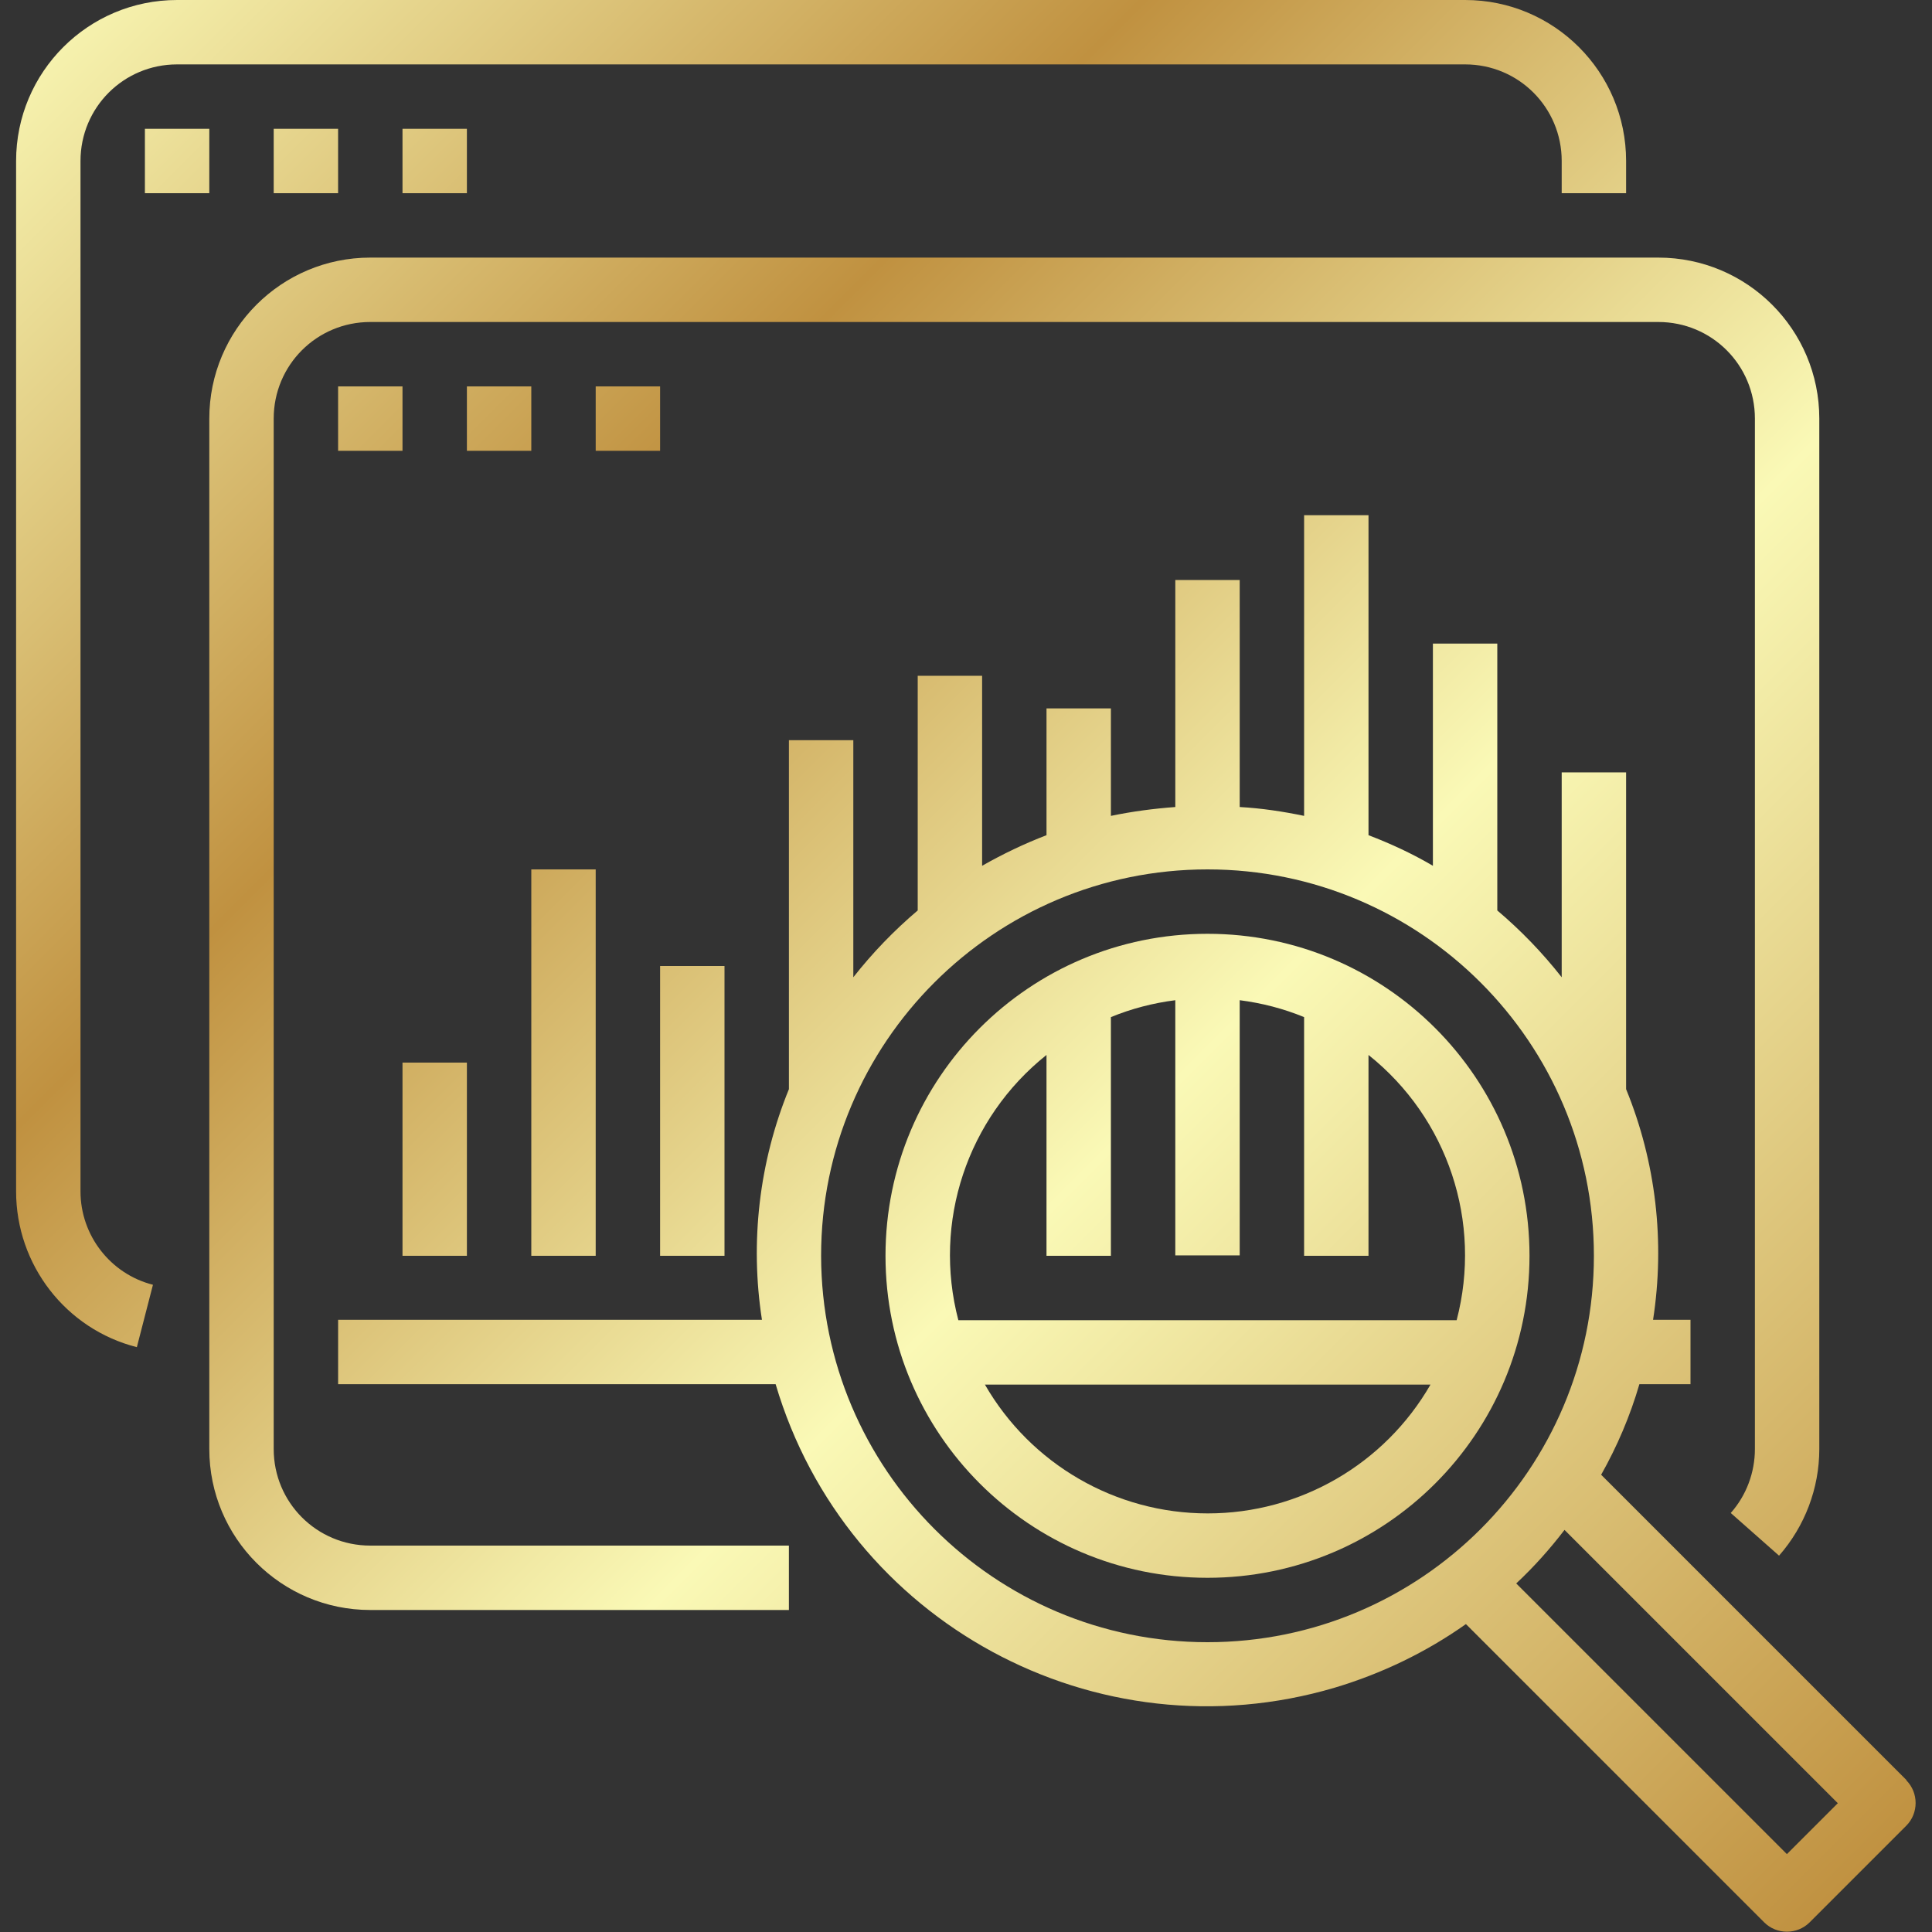
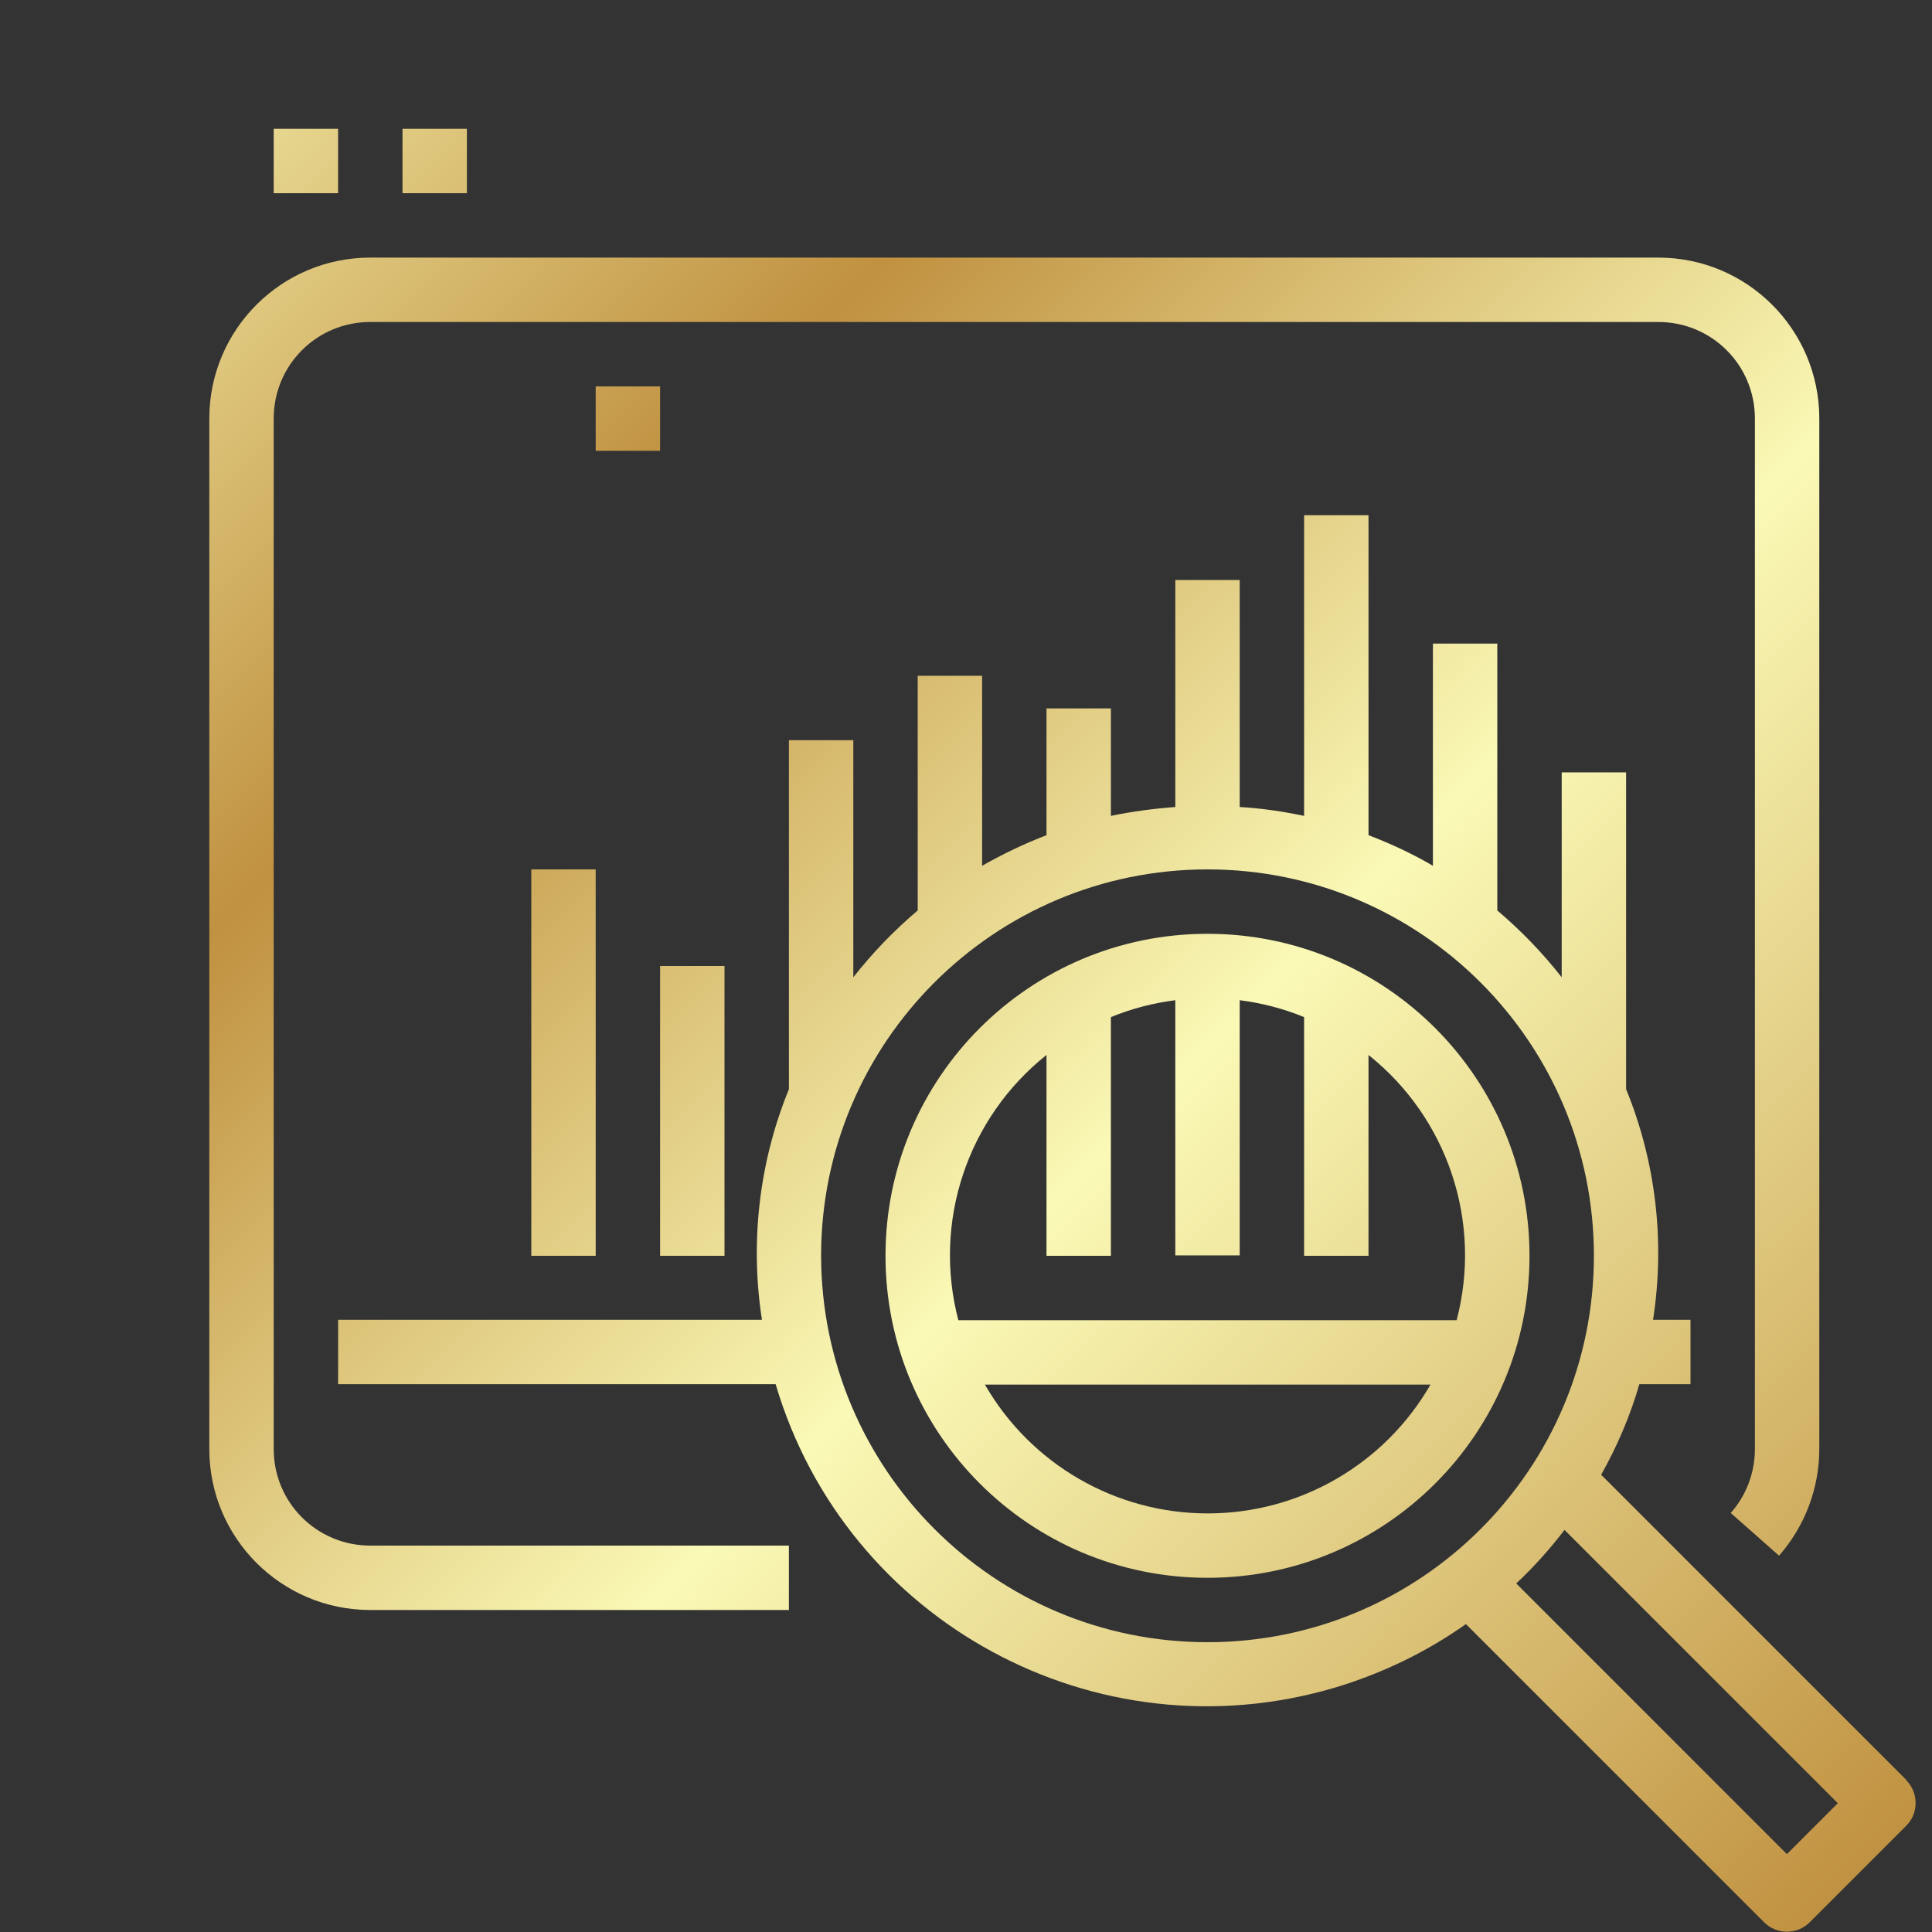
<svg xmlns="http://www.w3.org/2000/svg" xmlns:xlink="http://www.w3.org/1999/xlink" version="1.1" viewBox="0 0 480 480">
  <rect x="0" y="0" width="480" height="480" fill="#333333" stroke="none" />
  <defs>
    <style>
      .cls-1 {
        fill: url(#_未命名的渐变_8-11);
      }

      .cls-2 {
        fill: url(#_未命名的渐变_8);
      }

      .cls-3 {
        fill: url(#_未命名的渐变_8-10);
      }

      .cls-4 {
        fill: url(#_未命名的渐变_8-3);
      }

      .cls-5 {
        fill: url(#_未命名的渐变_8-9);
      }

      .cls-6 {
        fill: url(#_未命名的渐变_8-8);
      }

      .cls-7 {
        fill: url(#_未命名的渐变_8-4);
      }

      .cls-8 {
        fill: url(#_未命名的渐变_8-6);
      }

      .cls-9 {
        fill: url(#_未命名的渐变_8-12);
      }

      .cls-10 {
        fill: url(#_未命名的渐变_8-2);
      }

      .cls-11 {
        fill: url(#_未命名的渐变_8-5);
      }

      .cls-12 {
        fill: url(#_未命名的渐变_8-13);
      }

      .cls-13 {
        fill: url(#_未命名的渐变_8-7);
      }
    </style>
    <linearGradient id="_未命名的渐变_8" data-name="未命名的渐变 8" x1="21.7" y1="-14.3" x2="482.9" y2="446.9" gradientUnits="userSpaceOnUse">
      <stop offset="0" stop-color="#faf9b6" />
      <stop offset=".3" stop-color="#c09140" />
      <stop offset=".6" stop-color="#faf9b6" />
      <stop offset="1" stop-color="#c09140" />
    </linearGradient>
    <linearGradient id="_未命名的渐变_8-2" data-name="未命名的渐变 8" x1="5.7" y1="1.7" x2="466.9" y2="462.9" xlink:href="#_未命名的渐变_8" />
    <linearGradient id="_未命名的渐变_8-3" data-name="未命名的渐变 8" x1="21.7" y1="-14.3" x2="482.9" y2="446.9" xlink:href="#_未命名的渐变_8" />
    <linearGradient id="_未命名的渐变_8-4" data-name="未命名的渐变 8" x1="37.7" y1="-30.3" x2="498.9" y2="430.9" xlink:href="#_未命名的渐变_8" />
    <linearGradient id="_未命名的渐变_8-5" data-name="未命名的渐变 8" x1="-8.3" y1="15.7" x2="452.9" y2="476.9" xlink:href="#_未命名的渐变_8" />
    <linearGradient id="_未命名的渐变_8-6" data-name="未命名的渐变 8" x1="-2.3" y1="9.7" x2="458.9" y2="470.9" xlink:href="#_未命名的渐变_8" />
    <linearGradient id="_未命名的渐变_8-7" data-name="未命名的渐变 8" x1="13.7" y1="-6.3" x2="474.9" y2="454.9" xlink:href="#_未命名的渐变_8" />
    <linearGradient id="_未命名的渐变_8-8" data-name="未命名的渐变 8" x1="-2.3" y1="9.7" x2="458.9" y2="470.9" xlink:href="#_未命名的渐变_8" />
    <linearGradient id="_未命名的渐变_8-9" data-name="未命名的渐变 8" x1="13.7" y1="-6.3" x2="474.9" y2="454.9" xlink:href="#_未命名的渐变_8" />
    <linearGradient id="_未命名的渐变_8-10" data-name="未命名的渐变 8" x1="29.7" y1="-22.3" x2="490.9" y2="438.9" xlink:href="#_未命名的渐变_8" />
    <linearGradient id="_未命名的渐变_8-11" data-name="未命名的渐变 8" x1="-86.3" y1="93.7" x2="374.9" y2="554.9" xlink:href="#_未命名的渐变_8" />
    <linearGradient id="_未命名的渐变_8-12" data-name="未命名的渐变 8" x1="-58.3" y1="65.7" x2="402.9" y2="526.9" xlink:href="#_未命名的渐变_8" />
    <linearGradient id="_未命名的渐变_8-13" data-name="未命名的渐变 8" x1="-48.3" y1="55.7" x2="412.9" y2="516.9" xlink:href="#_未命名的渐变_8" />
  </defs>
  <g>
    <g id="Capa_1">
-       <path class="cls-2" d="M364,0H44C21.9,0,4,17.9,4,40v256c0,18.2,12.3,34.2,30,38.7l4-15.5c-10.6-2.7-18-12.3-18-23.2V40c0-13.3,10.7-24,24-24h320c13.3,0,24,10.7,24,24v8h16v-8c0-22.1-17.9-40-40-40Z" />
-       <rect class="cls-10" x="36" y="32" width="16" height="16" />
      <rect class="cls-4" x="68" y="32" width="16" height="16" />
      <rect class="cls-7" x="100" y="32" width="16" height="16" />
      <path class="cls-11" d="M473.7,442.3l-75.9-75.9c4-7.1,7.2-14.6,9.5-22.5h12.7v-16h-9.3c3-19.4.7-39.2-6.7-57.3v-78.7h-16v50.9c-4.8-6.1-10.1-11.6-16-16.6v-66.3h-16v55.2c-5.1-3-10.5-5.5-16-7.6v-79.5h-16v74.7c-5.3-1.1-10.6-1.9-16-2.2v-56.4h-16v56.4c-5.4.4-10.7,1.1-16,2.2v-26.7h-16v31.5c-5.5,2.1-10.9,4.7-16,7.6v-47.2h-16v58.3c-5.9,5-11.2,10.5-16,16.6v-58.9h-16v86.7c-7.4,18.1-9.7,38-6.7,57.3h-105.3v16h108.7c17.5,59.2,79.7,92.9,138.9,75.4,11.7-3.5,22.7-8.8,32.6-15.8l74.1,74.1c3.1,3.1,8.2,3.1,11.3,0l24-24c3.1-3.1,3.1-8.2,0-11.3ZM300,408c-53,0-95.9-43-96-96,0-53,43-96,96-96s96,43,96,96-43,96-96,96ZM444,460.7l-67.3-67.3c4.4-4.1,8.4-8.6,12-13.3l67.9,67.9-12.7,12.7Z" />
      <path class="cls-8" d="M300,232c-44.2,0-80,35.8-80,80s35.8,80,80,80,80-35.8,80-80c0-44.2-35.8-80-80-80ZM300,376c-22.8,0-43.9-12.2-55.3-32h110.7c-11.4,19.8-32.5,32-55.3,32ZM238.1,328c-6.4-24.4,2.2-50.2,21.9-65.9v49.9h16v-59.3c5.1-2.1,10.5-3.5,16-4.2v63.4h16v-63.4c5.5.7,10.9,2.1,16,4.2v59.3h16v-49.9c19.7,15.7,28.3,41.5,21.9,65.9h-123.8Z" />
      <path class="cls-13" d="M412,64H92c-22.1,0-40,17.9-40,40v256c0,22.1,17.9,40,40,40h104v-16h-104c-13.3,0-24-10.7-24-24V104c0-13.3,10.7-24,24-24h320c13.3,0,24,10.7,24,24v256c0,5.8-2.1,11.5-6,15.9l12,10.6c6.4-7.3,10-16.7,10-26.5V104c0-22.1-17.9-40-40-40Z" />
-       <rect class="cls-6" x="84" y="96" width="16" height="16" />
-       <rect class="cls-5" x="116" y="96" width="16" height="16" />
      <rect class="cls-3" x="148" y="96" width="16" height="16" />
-       <rect class="cls-1" x="100" y="264" width="16" height="48" />
      <rect class="cls-9" x="132" y="216" width="16" height="96" />
      <rect class="cls-12" x="164" y="240" width="16" height="72" />
    </g>
  </g>
</svg>